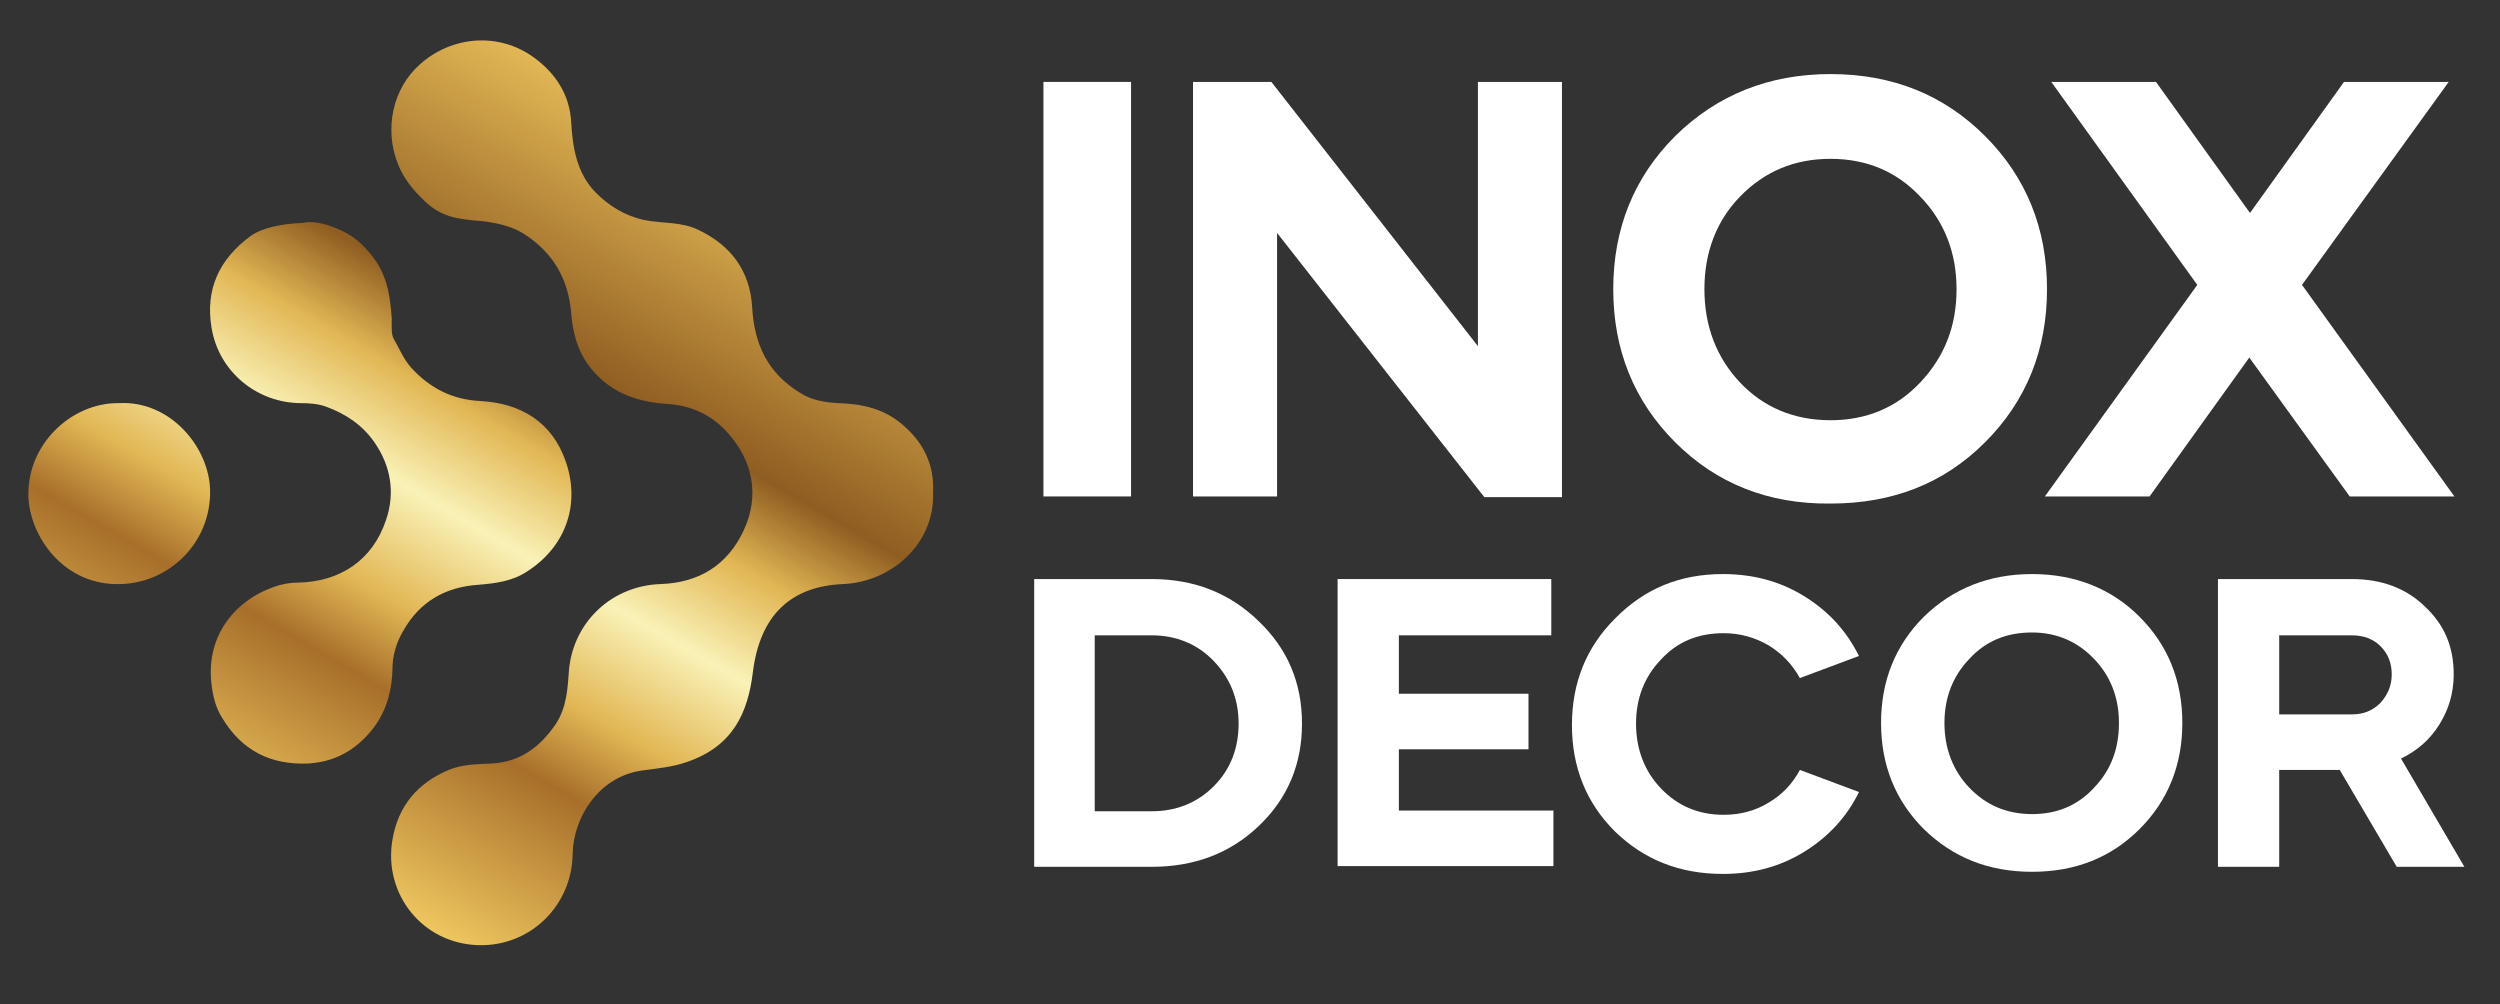
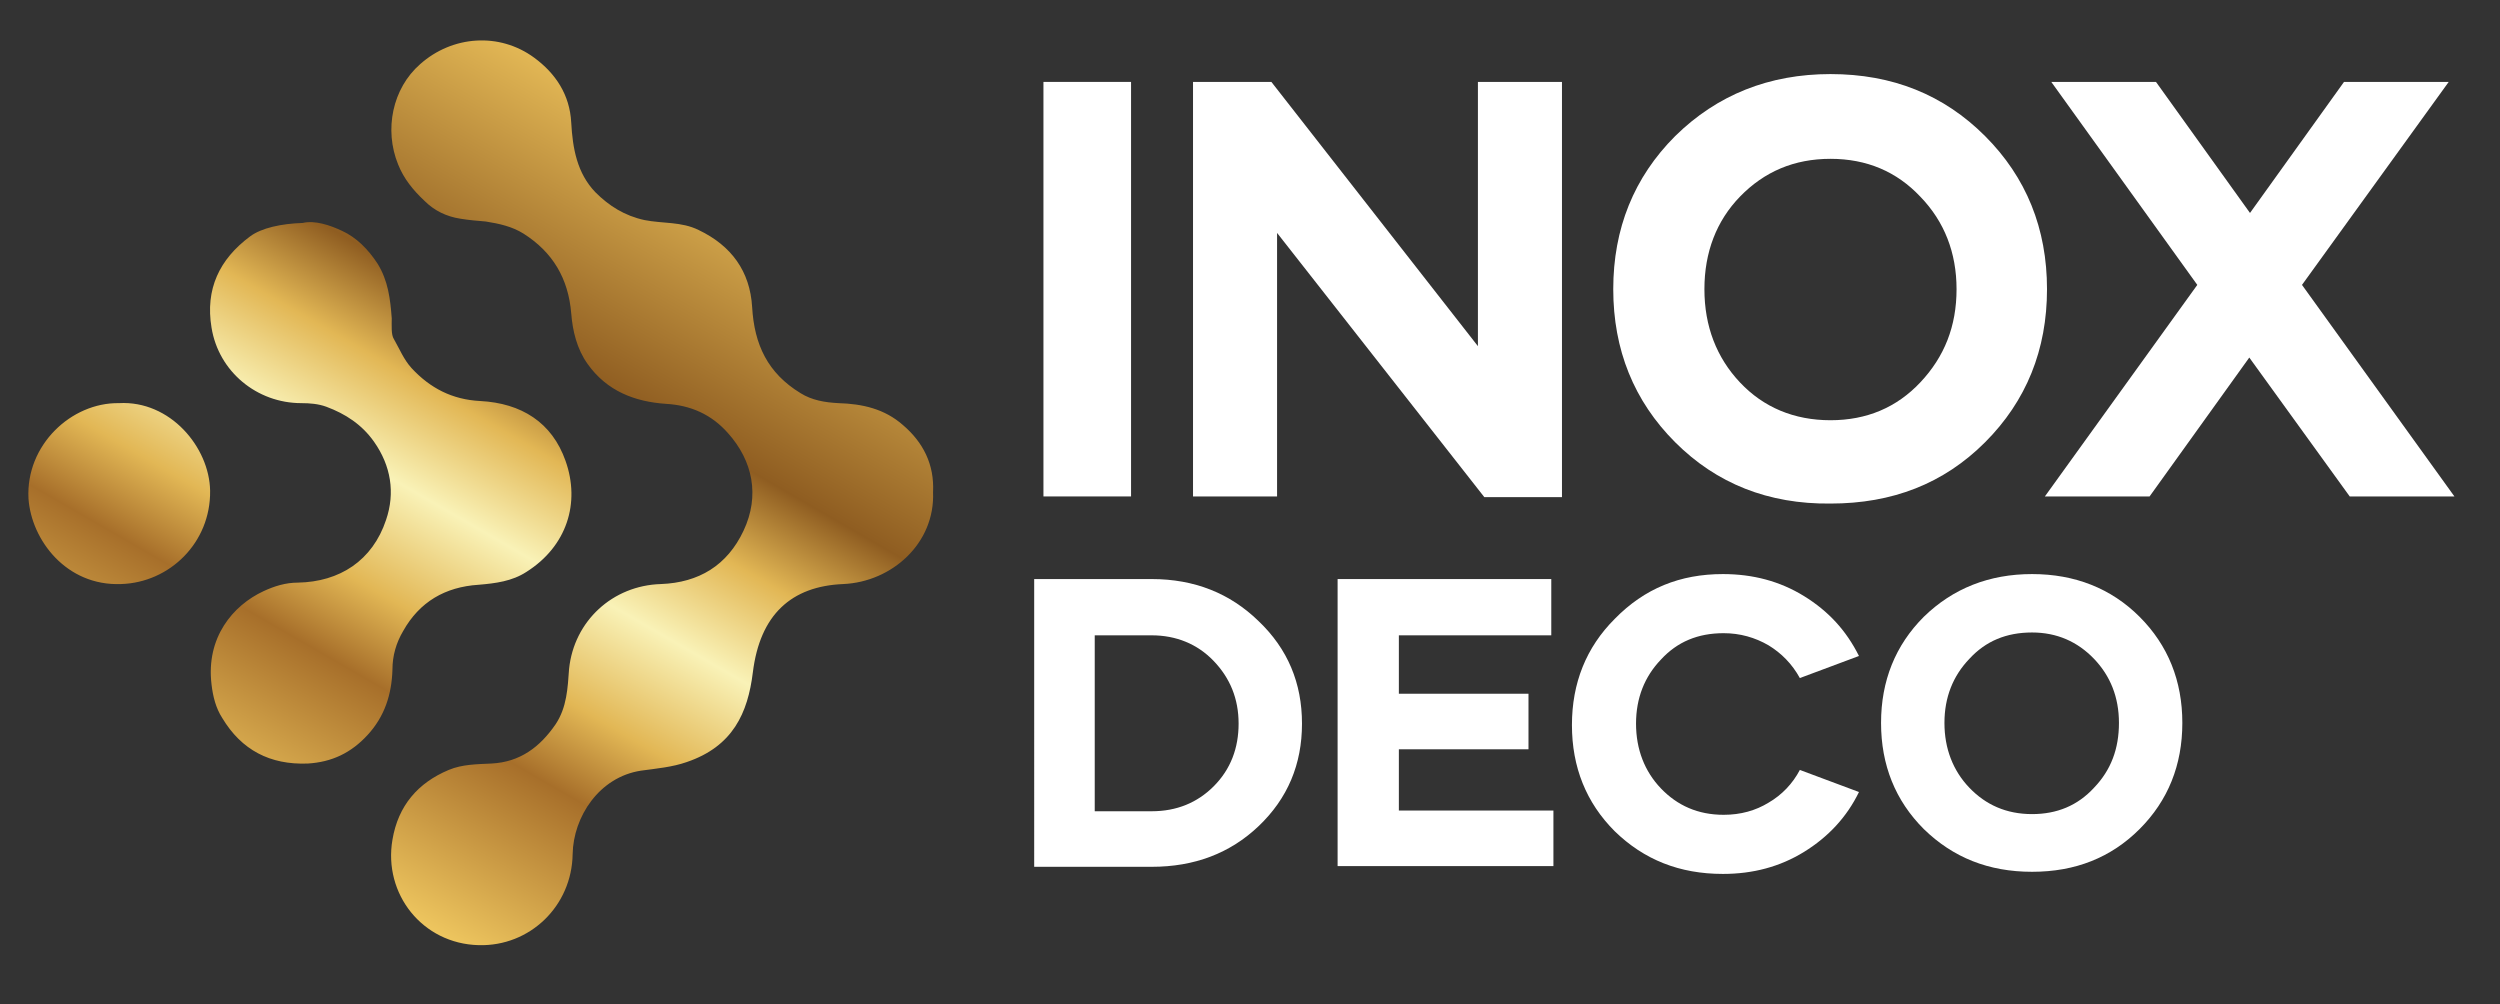
<svg xmlns="http://www.w3.org/2000/svg" id="Слой_1" x="0px" y="0px" viewBox="0 0 351 141" style="enable-background:new 0 0 351 141;" xml:space="preserve">
  <rect x="0" y="0" width="351" height="141" fill="#333333" stroke="none" />
  <style type="text/css"> .st0{fill:url(#SVGID_1_);} .st1{fill:#FFFFFF;} </style>
  <linearGradient id="SVGID_1_" gradientUnits="userSpaceOnUse" x1="39.192" y1="118.379" x2="95.945" y2="20.081">
    <stop offset="0" style="stop-color:#EEC65F" />
    <stop offset="0.23" style="stop-color:#A76F2A" />
    <stop offset="0.33" style="stop-color:#E2B755" />
    <stop offset="0.46" style="stop-color:#F9F2B7" />
    <stop offset="0.58" style="stop-color:#E2B755" />
    <stop offset="0.69" style="stop-color:#8F5D21" />
    <stop offset="1" style="stop-color:#E2B755" />
  </linearGradient>
  <path class="st0" d="M131,69.1c0.3,7.2-5.8,12.6-12.6,12.9c-7.3,0.3-11.7,4.3-12.7,12.4c-0.7,5.7-2.8,10.4-9.3,12.6 c-2,0.7-4.2,0.9-6.4,1.2c-5.9,0.9-9.5,6.5-9.6,11.7c-0.1,7.3-6,13-13.2,12.8c-7.9-0.2-13.4-7.2-12.1-14.8c0.8-4.8,3.6-8,7.9-9.8 c1.9-0.8,4-0.8,6-0.9c4-0.2,6.8-2.3,9-5.5c1.6-2.4,1.7-5.1,1.9-7.8C80.6,87.2,86,82.2,92.8,82c5.3-0.2,9.3-2.6,11.6-7.5 c2.3-4.9,1.3-9.8-2.2-13.7c-2.3-2.6-5.2-3.9-8.7-4.1c-4.4-0.3-8.3-1.8-11-5.6c-1.5-2.1-2.1-4.6-2.3-7.1c-0.4-4.9-2.6-8.6-6.7-11.2 c-1.6-1-3.4-1.4-5.3-1.7c-1.2-0.1-2.4-0.2-3.6-0.4c-1.9-0.3-3.6-1.1-5-2.5c-1.6-1.5-2.9-3.1-3.7-5.1C53.9,18.2,55.1,12.4,59,9 c4.5-4,11.1-4.5,16-0.9c3,2.2,5,5.2,5.2,9.1c0.2,3.6,0.8,7.1,3.4,9.8c1.9,1.9,4.1,3.3,6.9,3.9c2.5,0.5,5.2,0.2,7.6,1.4 c4.6,2.2,7.2,5.8,7.5,10.8c0.3,5.3,2.2,9.3,6.8,12.1c1.6,1,3.4,1.3,5.3,1.4c3.4,0.1,6.5,0.8,9.1,3.1C129.6,62.1,131.2,65.2,131,69.1 z M35.1,33.2c-4.3,3.2-6.3,7.4-5.4,12.8c1,6.2,6.4,10.6,12.6,10.6c1.2,0,2.4,0.1,3.5,0.5c2.7,1,5,2.5,6.7,4.9c2.4,3.4,3,7.2,1.7,11 c-1.9,5.7-6.5,8.7-12.4,8.8c-1.7,0-3.3,0.5-4.8,1.2c-4.3,2-8.1,6.5-7.3,13.1c0.2,1.7,0.6,3.3,1.5,4.7c2.7,4.5,6.7,6.6,12,6.4 c3.4-0.2,6.1-1.5,8.4-4c2.4-2.6,3.4-5.7,3.5-9.2c0-1.9,0.5-3.7,1.5-5.4c2.3-4.1,5.9-6.2,10.6-6.5c2.4-0.2,4.7-0.5,6.7-1.8 c5.7-3.6,7.6-9.7,5.5-15.6c-1.9-5.4-6.2-8.1-12-8.4c-3.9-0.2-7-1.8-9.6-4.6c-1.1-1.2-1.7-2.7-2.5-4.1c-0.4-0.6-0.3-1.9-0.3-2.9 c-0.2-2.7-0.5-5.3-2-7.7c-1.3-2-3-3.7-5-4.6c-1.7-0.8-3.8-1.5-5.5-1.1C39.5,31.4,36.7,32,35.1,33.2z M4,70C4.4,75.8,9.3,82.3,17,82 c6.8-0.2,12.6-5.8,12.5-13.1c-0.1-6.1-5.6-12.7-12.8-12.3C10,56.5,3.6,62.5,4,70z" />
  <g>
    <path class="st1" d="M158.8,69.7h-12.3V11.5h12.3V69.7z" />
    <path class="st1" d="M179.3,69.7h-11.8V11.5h11l29,37.1V11.5h11.8v58.3h-10.9l-29.1-37.1V69.7z" />
    <path class="st1" d="M235.2,62.1c-5.8-5.8-8.7-13-8.7-21.5c0-8.5,2.9-15.7,8.7-21.5c5.9-5.8,13.2-8.7,21.8-8.7 c8.7,0,15.9,2.9,21.7,8.7c5.8,5.8,8.7,13,8.7,21.5c0,8.5-2.9,15.7-8.7,21.5c-5.8,5.8-13,8.6-21.7,8.6 C248.3,70.8,241,67.9,235.2,62.1z M239.3,40.6c0,5.2,1.7,9.6,5,13.1c3.3,3.5,7.6,5.3,12.7,5.3c5.1,0,9.3-1.8,12.6-5.3 c3.4-3.6,5.1-7.9,5.1-13.1c0-5.1-1.7-9.5-5.1-13c-3.3-3.5-7.5-5.3-12.6-5.3c-5.1,0-9.3,1.8-12.7,5.3C241,31,239.3,35.4,239.3,40.6z " />
    <path class="st1" d="M308.5,40L288,11.5h14.7l13.2,18.4l13.2-18.4h14.7L323.2,40l21.4,29.7h-14.7l-14.1-19.5l-14,19.5h-14.7 L308.5,40z" />
  </g>
  <g>
    <path class="st1" d="M161.7,121.7h-16.5V81.3h16.5c6,0,11,2,15,5.9c4.1,3.9,6.1,8.7,6.1,14.4c0,5.7-2,10.5-6.1,14.4 C172.7,119.8,167.7,121.7,161.7,121.7z M161.7,89.2h-8v24.7h8c3.5,0,6.4-1.2,8.7-3.5c2.4-2.4,3.5-5.4,3.5-8.8 c0-3.5-1.2-6.4-3.5-8.8C168.1,90.4,165.1,89.2,161.7,89.2z" />
    <path class="st1" d="M187.8,81.3h30v7.9h-21.4v8.2h18.2v7.8h-18.2v8.6h21.7v7.8h-30.3V81.3z" />
    <path class="st1" d="M241.9,80.6c4.2,0,8,1,11.4,3.1c3.4,2.1,5.9,4.8,7.7,8.4l-8.3,3.1c-1.1-2-2.6-3.5-4.4-4.6 c-1.9-1.1-4-1.7-6.3-1.7c-3.6,0-6.5,1.2-8.8,3.7c-2.3,2.4-3.5,5.4-3.5,9c0,3.6,1.2,6.7,3.5,9.1c2.3,2.4,5.2,3.7,8.8,3.7 c2.4,0,4.5-0.6,6.3-1.7c1.9-1.1,3.4-2.7,4.4-4.6l8.3,3.1c-1.7,3.5-4.3,6.3-7.7,8.4c-3.4,2.1-7.2,3.1-11.4,3.1c-6.1,0-11.1-2-15.2-6 c-4-4-6-9-6-14.9c0-5.9,2-10.9,6-14.9C230.9,82.6,235.9,80.6,241.9,80.6z" />
    <path class="st1" d="M270.1,116.4c-4-4-6-9-6-14.9c0-5.9,2-10.9,6-14.9c4.1-4,9.2-6,15.2-6c6,0,11.1,2,15.1,6c4,4,6,9,6,14.9 c0,5.9-2,10.9-6,14.9c-4,4-9,6-15.1,6C279.2,122.4,274.2,120.4,270.1,116.4z M273,101.5c0,3.6,1.2,6.7,3.5,9.1 c2.3,2.4,5.2,3.7,8.8,3.7c3.5,0,6.4-1.2,8.7-3.7c2.4-2.5,3.5-5.5,3.5-9.1c0-3.6-1.2-6.6-3.5-9c-2.3-2.4-5.2-3.7-8.7-3.7 c-3.6,0-6.5,1.2-8.8,3.7C274.2,94.9,273,97.9,273,101.5z" />
-     <path class="st1" d="M311.4,81.3h18.8c4.2,0,7.6,1.3,10.2,3.8c2.8,2.6,4.1,5.7,4.1,9.6c0,2.6-0.7,4.9-2,7c-1.3,2.1-3.1,3.7-5.4,4.8 l8.9,15.2h-9.5l-8-13.6H320v13.6h-8.6V81.3z M330.2,89.2H320v11.1h10.2c1.6,0,2.9-0.5,4-1.6c1-1.1,1.6-2.4,1.6-4 c0-1.6-0.5-2.9-1.6-4C333.2,89.7,331.8,89.2,330.2,89.2z" />
  </g>
</svg>